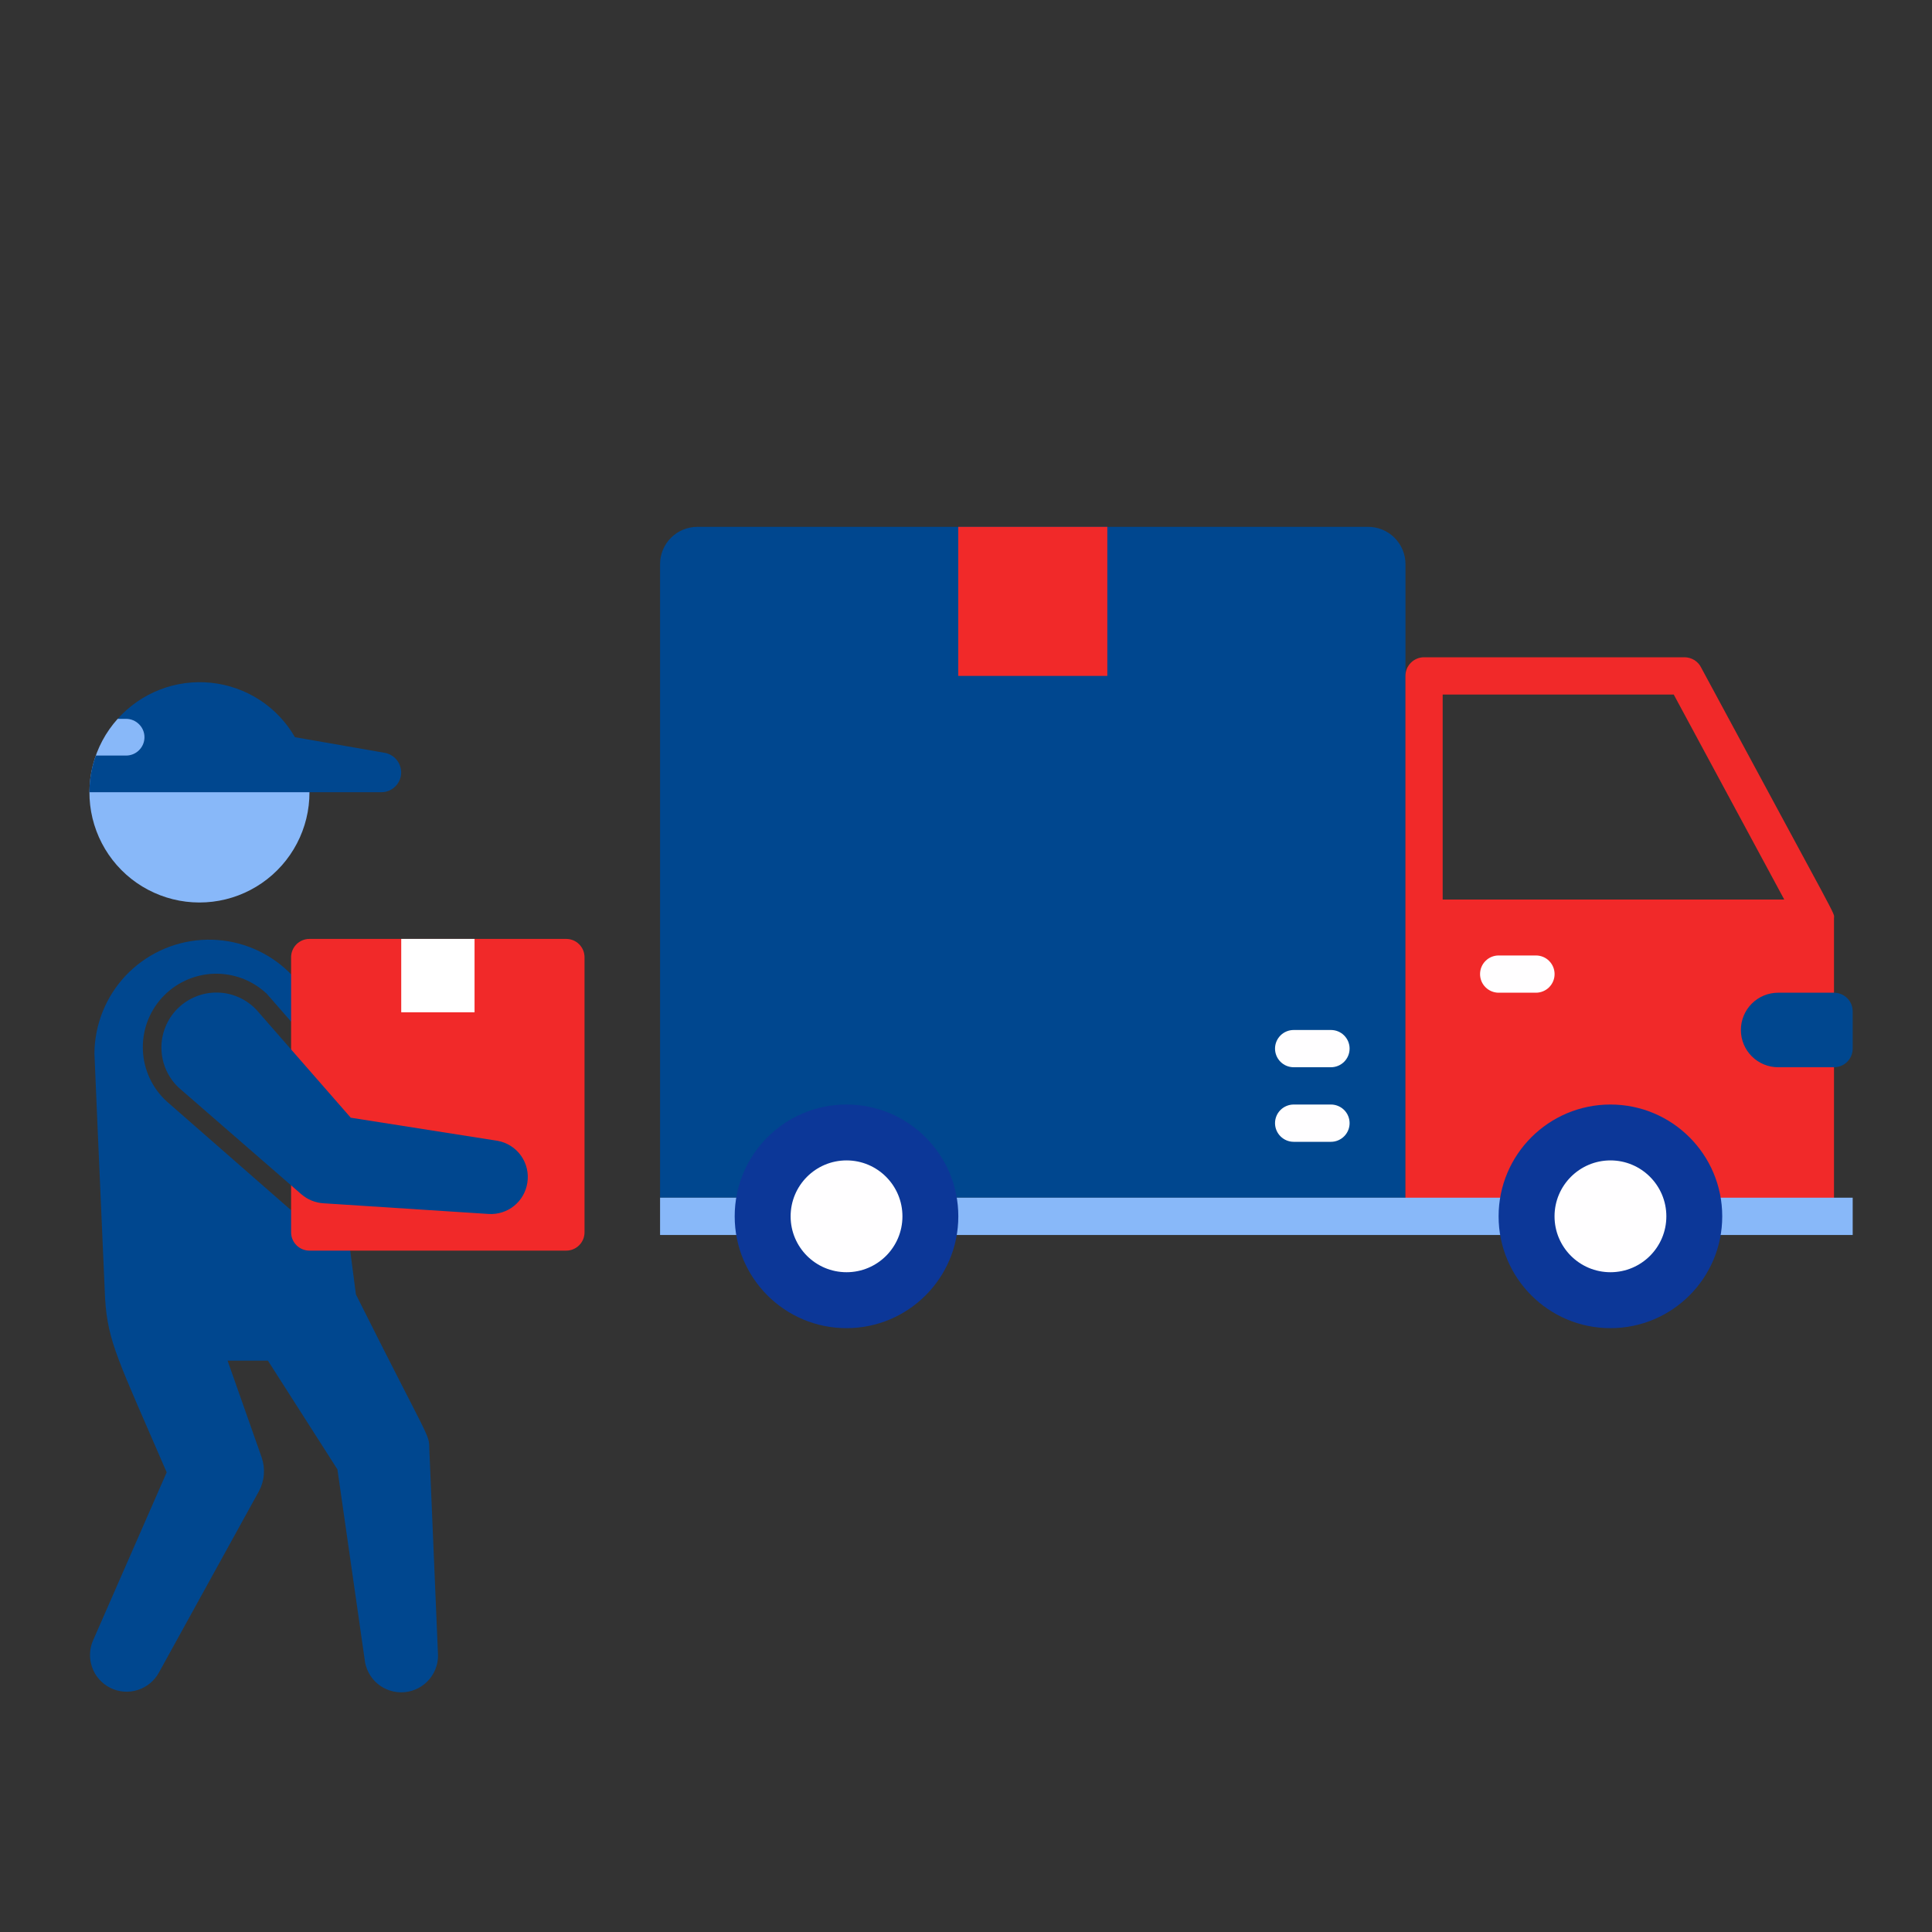
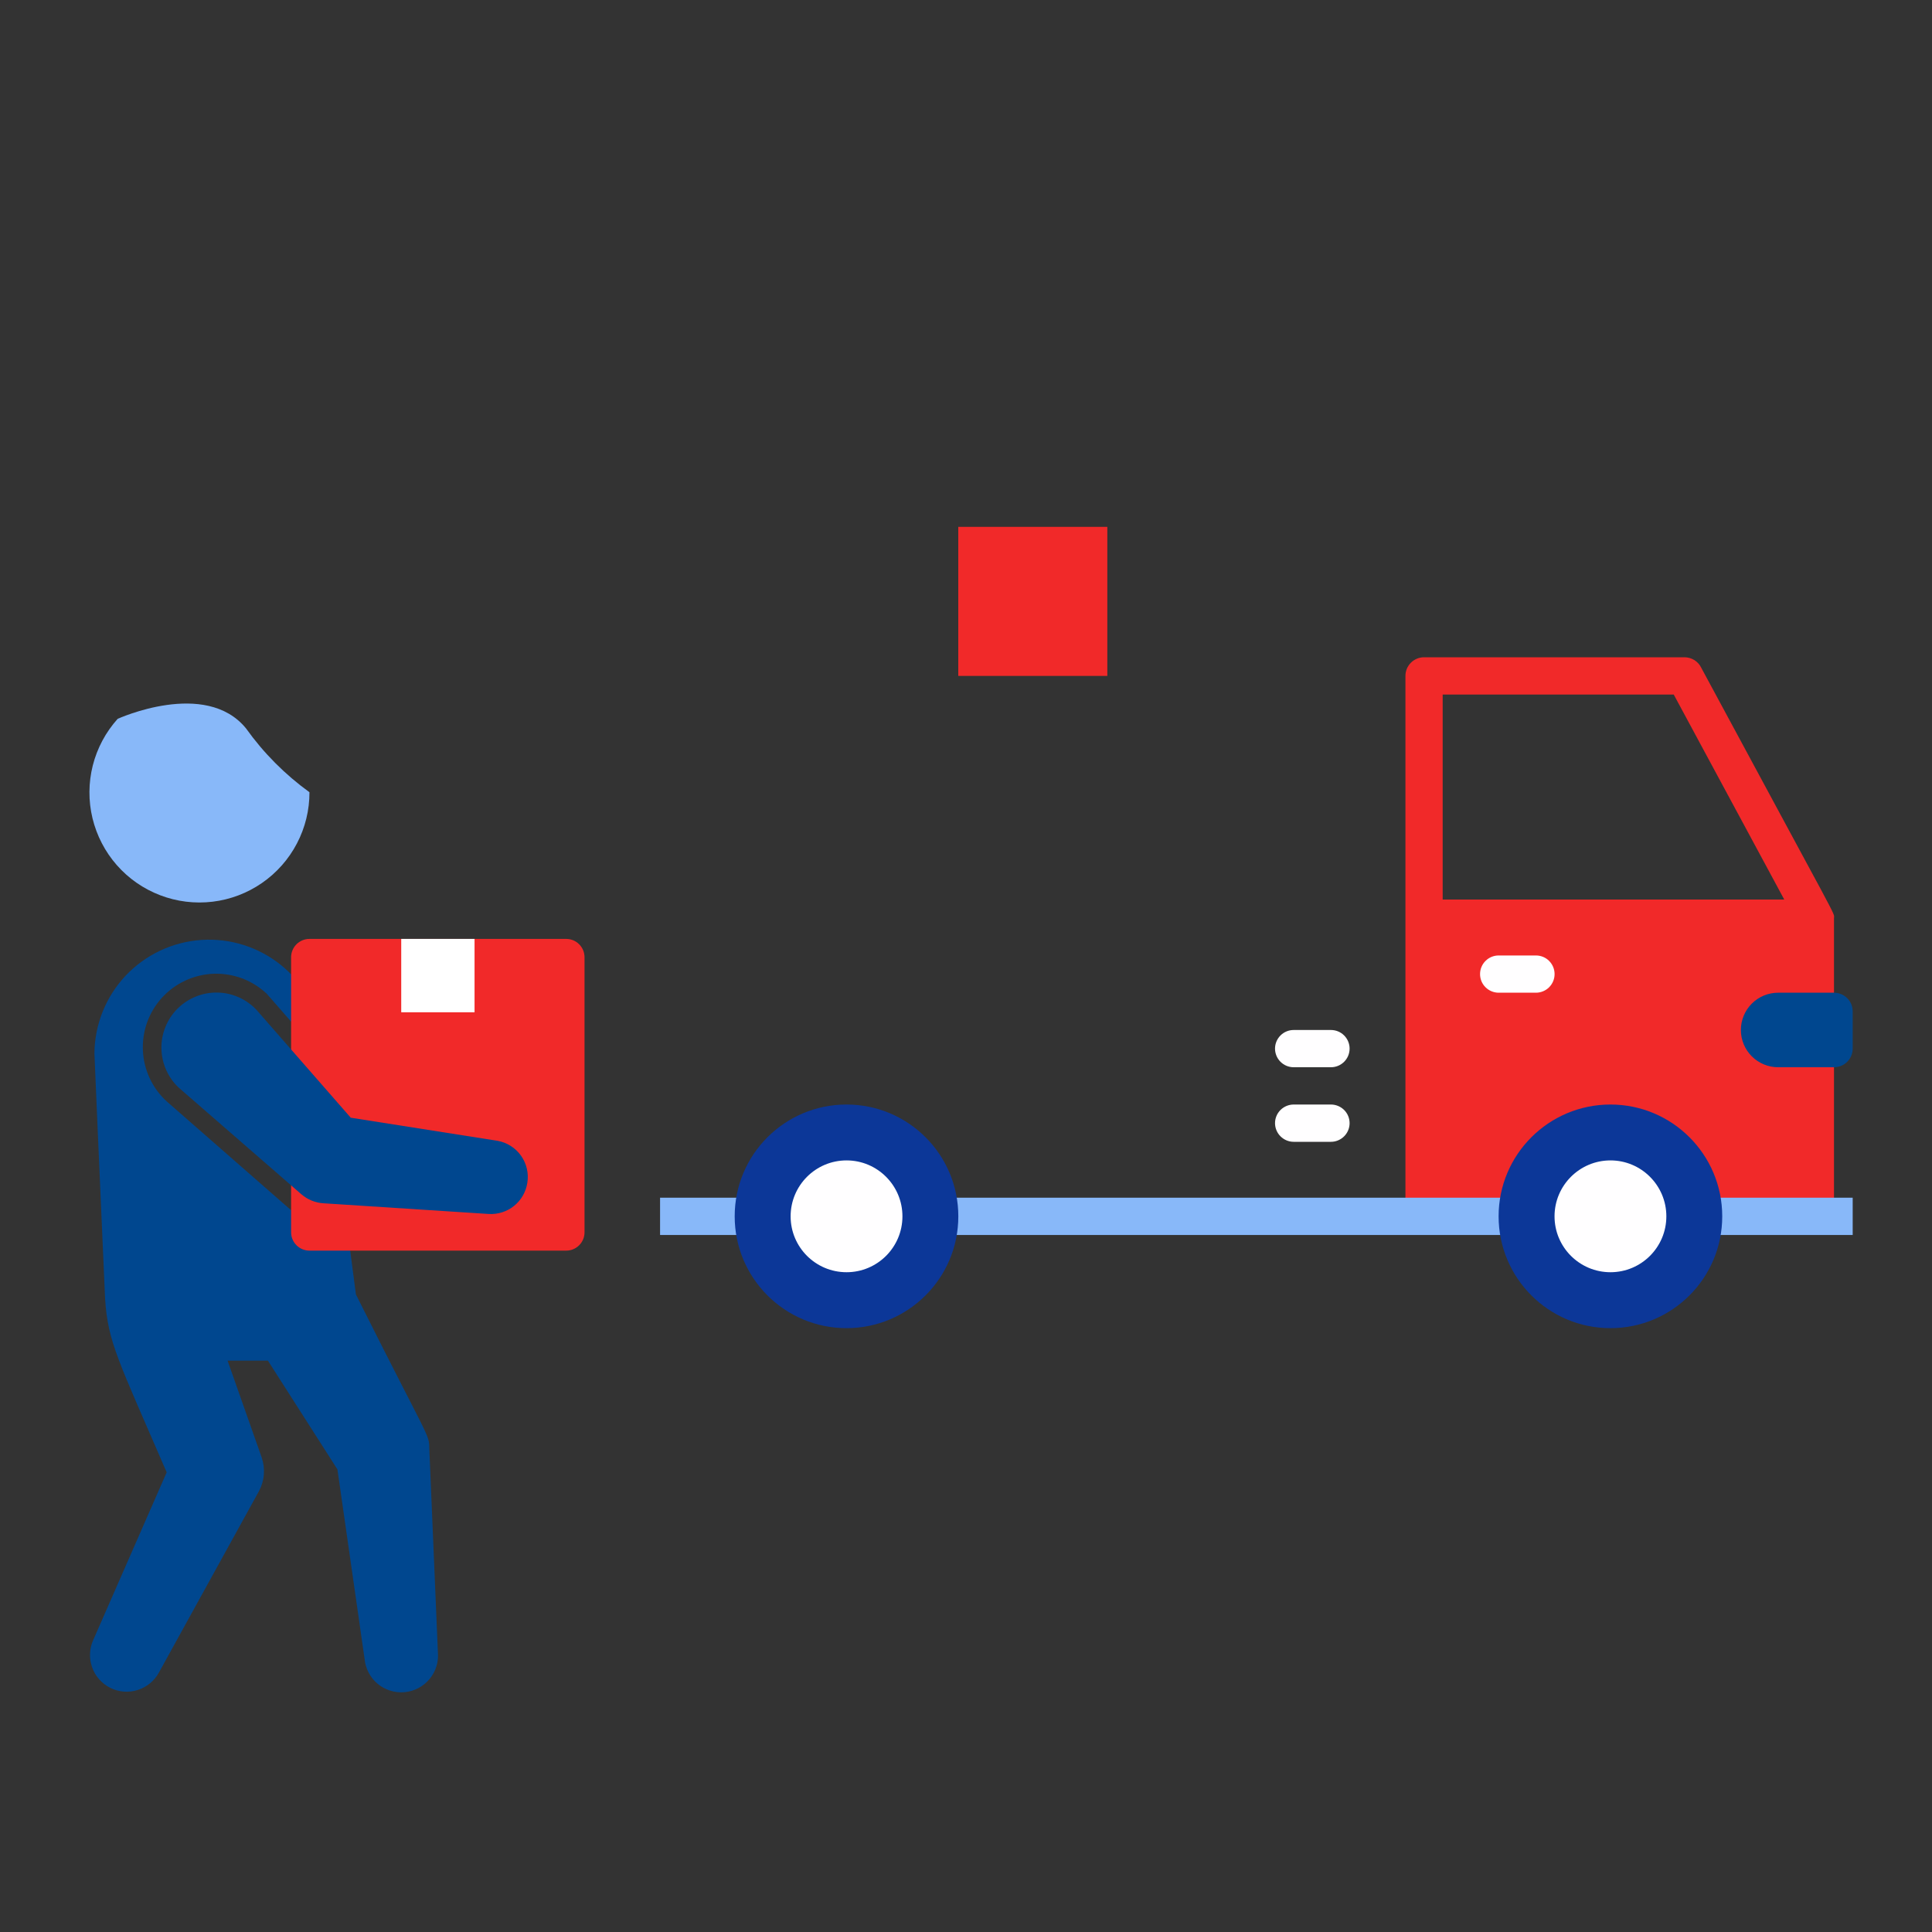
<svg xmlns="http://www.w3.org/2000/svg" width="40" height="40" viewBox="0 0 40 40" fill="none">
  <rect x="0" y="0" width="40" height="40" fill="#333333" stroke="none" />
-   <path d="M14.438 10.908H28.327C28.532 10.908 28.728 10.989 28.872 11.134C29.017 11.278 29.099 11.475 29.099 11.679V24.797H13.666V11.679C13.666 11.475 13.747 11.278 13.892 11.134C14.037 10.989 14.233 10.908 14.438 10.908Z" fill="#00478F" />
  <path d="M37.971 19.01C37.971 18.875 38.164 19.288 35.224 13.828C35.194 13.764 35.146 13.709 35.086 13.67C35.026 13.632 34.956 13.61 34.885 13.608H29.483C29.381 13.608 29.283 13.649 29.211 13.721C29.138 13.794 29.098 13.892 29.098 13.994V24.797C29.098 24.899 29.138 24.997 29.211 25.07C29.283 25.142 29.381 25.183 29.483 25.183H37.586C37.688 25.183 37.786 25.142 37.858 25.07C37.931 24.997 37.971 24.899 37.971 24.797V19.01ZM34.653 14.38L36.941 18.624H29.869V14.38H34.653Z" fill="#F12929" />
  <path d="M13.666 24.797H38.358V25.569H13.666V24.797Z" fill="#88B8F9" />
  <path d="M33.342 27.498C34.621 27.498 35.657 26.461 35.657 25.183C35.657 23.904 34.621 22.868 33.342 22.868C32.064 22.868 31.027 23.904 31.027 25.183C31.027 26.461 32.064 27.498 33.342 27.498Z" fill="#0C3798" />
  <path d="M17.526 27.498C18.804 27.498 19.841 26.461 19.841 25.183C19.841 23.904 18.804 22.868 17.526 22.868C16.247 22.868 15.211 23.904 15.211 25.183C15.211 26.461 16.247 27.498 17.526 27.498Z" fill="#0C3798" />
  <path d="M33.343 26.34C33.982 26.34 34.5 25.822 34.5 25.183C34.5 24.544 33.982 24.025 33.343 24.025C32.704 24.025 32.185 24.544 32.185 25.183C32.185 25.822 32.704 26.34 33.343 26.34Z" fill="#FFFEFF" />
  <path d="M17.527 26.34C18.166 26.34 18.684 25.822 18.684 25.183C18.684 24.544 18.166 24.025 17.527 24.025C16.887 24.025 16.369 24.544 16.369 25.183C16.369 25.822 16.887 26.34 17.527 26.34Z" fill="#FFFEFF" />
  <path d="M19.84 10.908H22.926V13.994H19.84V10.908Z" fill="#F12929" />
  <path d="M27.556 23.64H26.784C26.682 23.64 26.584 23.599 26.511 23.526C26.439 23.454 26.398 23.356 26.398 23.254C26.398 23.151 26.439 23.053 26.511 22.981C26.584 22.909 26.682 22.868 26.784 22.868H27.556C27.658 22.868 27.756 22.909 27.829 22.981C27.901 23.053 27.942 23.151 27.942 23.254C27.942 23.356 27.901 23.454 27.829 23.526C27.756 23.599 27.658 23.64 27.556 23.64Z" fill="#FFFEFF" />
  <path d="M27.556 22.096H26.784C26.682 22.096 26.584 22.056 26.511 21.983C26.439 21.911 26.398 21.813 26.398 21.71C26.398 21.608 26.439 21.51 26.511 21.438C26.584 21.365 26.682 21.325 26.784 21.325H27.556C27.658 21.325 27.756 21.365 27.829 21.438C27.901 21.51 27.942 21.608 27.942 21.71C27.942 21.813 27.901 21.911 27.829 21.983C27.756 22.056 27.658 22.096 27.556 22.096Z" fill="#FFFEFF" />
  <path d="M31.8 20.553H31.028C30.926 20.553 30.828 20.512 30.756 20.44C30.683 20.368 30.643 20.27 30.643 20.167C30.643 20.065 30.683 19.967 30.756 19.895C30.828 19.822 30.926 19.782 31.028 19.782H31.8C31.902 19.782 32.001 19.822 32.073 19.895C32.145 19.967 32.186 20.065 32.186 20.167C32.186 20.27 32.145 20.368 32.073 20.44C32.001 20.512 31.902 20.553 31.8 20.553Z" fill="#FFFEFF" />
  <path d="M36.815 22.096H37.972C38.074 22.096 38.172 22.056 38.245 21.983C38.317 21.911 38.358 21.813 38.358 21.71V20.939C38.358 20.837 38.317 20.738 38.245 20.666C38.172 20.594 38.074 20.553 37.972 20.553H36.815C36.61 20.553 36.414 20.634 36.269 20.779C36.124 20.924 36.043 21.12 36.043 21.325C36.043 21.529 36.124 21.726 36.269 21.87C36.414 22.015 36.61 22.096 36.815 22.096Z" fill="#00478F" />
  <path d="M6.407 16.402C6.408 16.772 6.319 17.136 6.147 17.464C5.976 17.791 5.727 18.072 5.423 18.282C5.119 18.492 4.768 18.625 4.401 18.669C4.033 18.713 3.661 18.667 3.316 18.535C2.97 18.403 2.662 18.189 2.418 17.911C2.174 17.633 2.002 17.3 1.915 16.941C1.828 16.581 1.831 16.206 1.921 15.848C2.012 15.489 2.189 15.158 2.436 14.883C2.436 14.883 4.255 14.052 5.094 15.081C5.457 15.59 5.901 16.036 6.407 16.402Z" fill="#88B8F9" />
  <path d="M9.066 34.207C9.084 34.409 9.022 34.609 8.892 34.764C8.762 34.919 8.577 35.017 8.375 35.035C8.174 35.053 7.973 34.99 7.818 34.861C7.663 34.731 7.566 34.545 7.548 34.344L6.986 30.422L5.547 28.171H4.712L5.418 30.175C5.457 30.289 5.472 30.41 5.462 30.531C5.453 30.651 5.418 30.768 5.361 30.874L3.292 34.625C3.198 34.799 3.041 34.929 2.853 34.989C2.665 35.049 2.461 35.034 2.285 34.946C2.108 34.858 1.972 34.705 1.907 34.519C1.841 34.333 1.85 34.128 1.933 33.949L3.451 30.483C2.453 28.171 2.233 27.791 2.176 26.891C2.05 24.044 1.955 21.85 1.955 21.808C1.96 21.209 2.192 20.634 2.603 20.198C3.015 19.763 3.576 19.499 4.174 19.46C4.772 19.421 5.362 19.61 5.827 19.988C6.291 20.367 6.595 20.907 6.678 21.5L6.739 21.967C5.281 20.297 5.554 20.608 5.501 20.555C5.353 20.421 5.181 20.317 4.993 20.249C4.805 20.182 4.605 20.152 4.406 20.161C4.206 20.171 4.01 20.22 3.83 20.305C3.649 20.39 3.487 20.51 3.352 20.658C3.081 20.956 2.939 21.35 2.959 21.753C2.968 21.953 3.017 22.148 3.102 22.329C3.187 22.51 3.307 22.672 3.455 22.806L5.968 25.005C6.306 25.301 6.625 25.285 7.176 25.323L7.369 26.8C8.869 29.799 8.888 29.689 8.888 29.982L9.066 34.207Z" fill="#00478F" />
-   <path d="M6.107 15.263C5.927 14.951 5.676 14.686 5.374 14.49C5.071 14.294 4.727 14.173 4.369 14.136C4.01 14.099 3.648 14.147 3.313 14.277C2.977 14.407 2.676 14.615 2.436 14.883H2.611C2.712 14.883 2.808 14.924 2.879 14.995C2.951 15.066 2.991 15.162 2.991 15.263C2.991 15.364 2.951 15.46 2.879 15.532C2.808 15.603 2.712 15.643 2.611 15.643H1.984C1.896 15.886 1.851 16.143 1.852 16.402H7.896C8.004 16.402 8.109 16.359 8.185 16.282C8.262 16.205 8.306 16.101 8.306 15.992C8.305 15.895 8.271 15.801 8.208 15.727C8.146 15.653 8.059 15.603 7.964 15.586L6.107 15.263Z" fill="#00478F" />
  <path d="M11.722 19.439H6.407C6.197 19.439 6.027 19.609 6.027 19.819V25.514C6.027 25.723 6.197 25.893 6.407 25.893H11.722C11.932 25.893 12.102 25.723 12.102 25.514V19.819C12.102 19.609 11.932 19.439 11.722 19.439Z" fill="#F12929" />
  <path d="M10.918 24.488C10.889 24.676 10.792 24.846 10.644 24.966C10.497 25.085 10.31 25.145 10.12 25.134L6.704 24.913C6.531 24.904 6.367 24.837 6.237 24.724L3.704 22.522C3.592 22.418 3.503 22.292 3.44 22.152C3.378 22.012 3.345 21.861 3.342 21.709C3.339 21.556 3.367 21.404 3.425 21.262C3.482 21.12 3.567 20.991 3.675 20.883C3.784 20.775 3.912 20.69 4.054 20.633C4.196 20.575 4.348 20.547 4.501 20.55C4.654 20.552 4.805 20.586 4.944 20.648C5.084 20.71 5.21 20.8 5.314 20.912L7.262 23.141L10.299 23.619C10.495 23.653 10.671 23.764 10.787 23.927C10.902 24.089 10.95 24.291 10.918 24.488Z" fill="#00478F" />
  <path d="M8.307 19.439H9.825V20.958H8.307V19.439Z" fill="white" />
</svg>